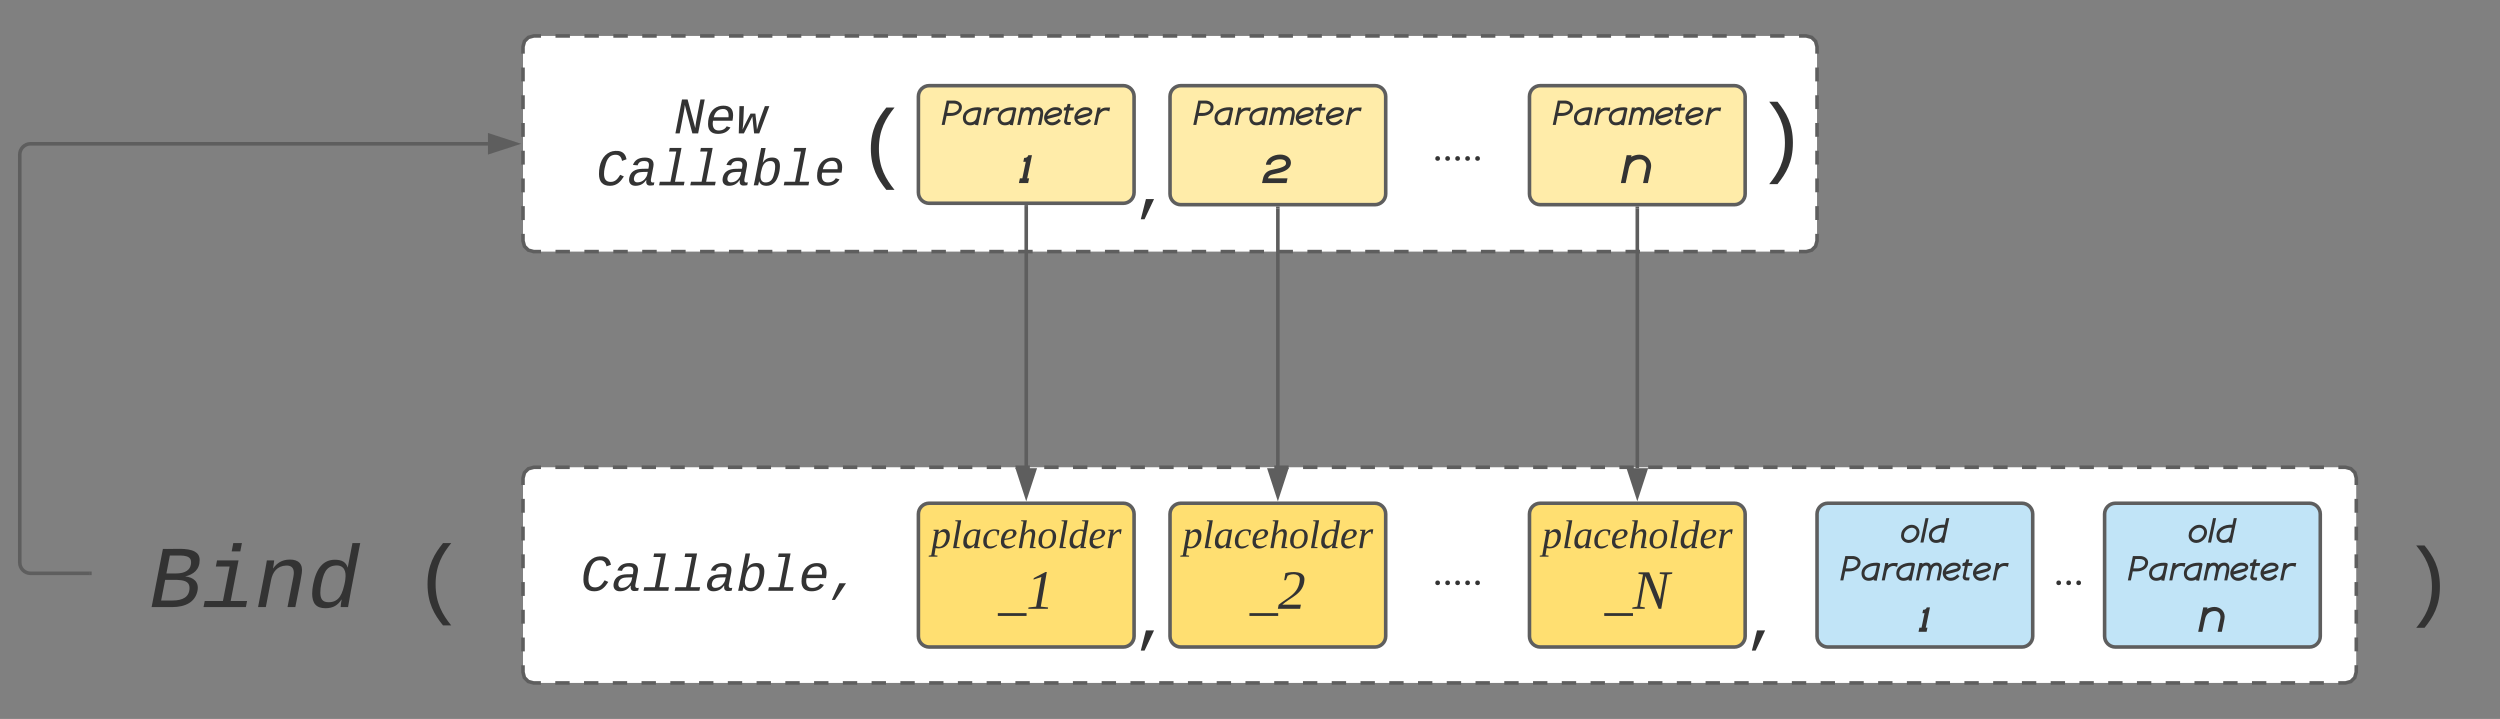
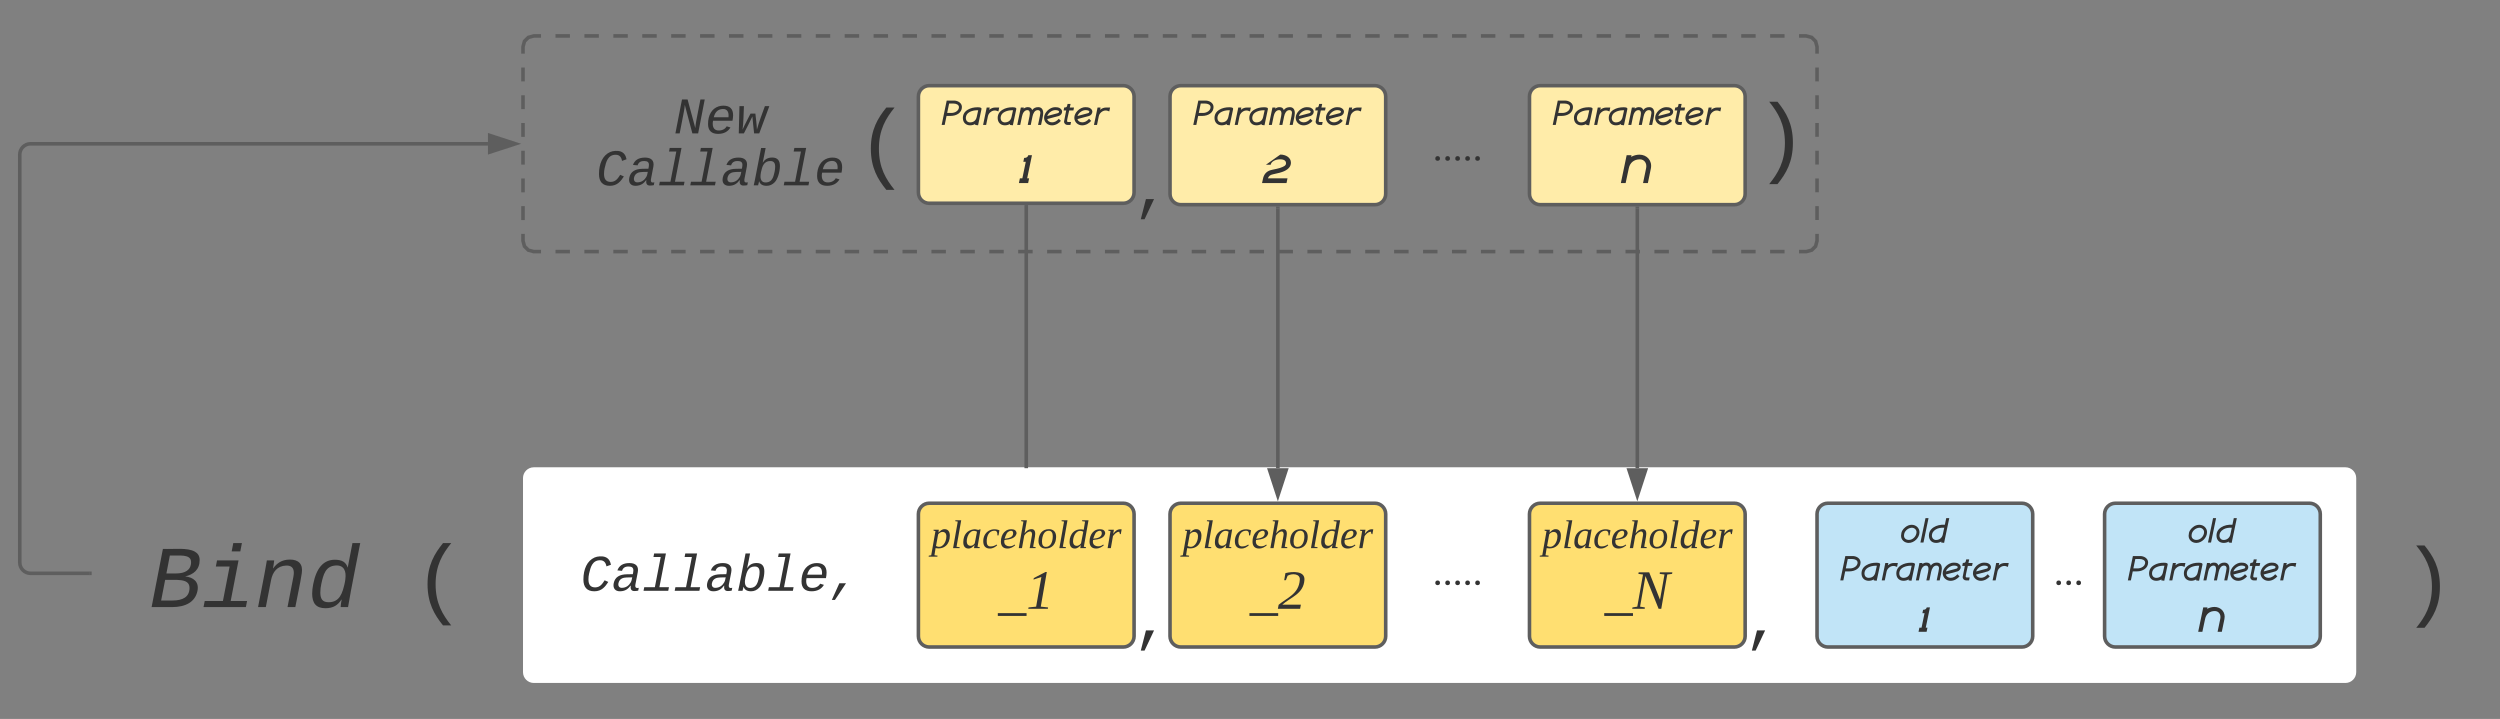
<svg xmlns="http://www.w3.org/2000/svg" xmlns:ns1="lucid" xmlns:xlink="http://www.w3.org/1999/xlink" width="1391" height="400">
  <rect width="100%" height="100%" fill="#808080" stroke="none" />
  <g transform="translate(71 -180)" ns1:page-tab-id="0_0">
-     <path d="M220 206c0-3.3 2.7-6 6-6h708c3.3 0 6 2.7 6 6v108c0 3.3-2.7 6-6 6H226c-3.3 0-6-2.7-6-6z" fill="#fff" />
    <path d="M238.07 200h8.04m8.06 0h8.04m8.05 0h8.05m8.04 0h8.05m8.03 0h8.05m8.04 0h8.05m8.04 0h8.06m8.04 0h8.05m8.05 0h8.04m8.05 0h8.03m8.05 0h8.04m8.05 0h8.04m8.06 0h8.04m8.05 0h8.05m8.04 0h8.05m8.03 0h8.05m8.04 0h8.05m8.04 0h8.06m8.04 0h8.05m8.05 0h8.04m8.05 0h8.03m8.05 0h8.04m8.05 0h8.04m8.06 0h8.04m8.05 0h8.05m8.04 0h8.05m8.03 0h8.05m8.04 0h8.05m8.04 0h8.06m8.04 0h8.05m8.05 0h8.04m8.05 0h8.03m8.05 0h8.04m8.05 0h8.04m8.06 0h8.04m8.05 0h8.05m8.04 0h8.05m8.03 0h8.05m8.04 0h8.05m8.04 0h8.06m8.04 0h8.05m8.05 0h8.04m8.05 0h8.03m8.05 0H934l3.03.82 2.15 2.15.82 3.03v3.86m0 7.7v7.73m0 7.7v7.7m0 7.73v7.7m0 7.73v7.7m0 7.73v7.7m0 7.7v7.73m0 7.7V314l-.82 3.03-2.15 2.15-3.03.82h-4.02m-8.05 0h-8.04m-8.06 0h-8.04m-8.05 0h-8.05m-8.04 0h-8.05m-8.03 0h-8.05m-8.04 0h-8.05m-8.04 0h-8.06m-8.04 0h-8.05m-8.05 0h-8.04m-8.05 0h-8.03m-8.05 0h-8.04m-8.05 0h-8.04m-8.06 0h-8.04m-8.05 0h-8.05m-8.04 0h-8.05m-8.03 0h-8.05m-8.04 0h-8.05m-8.04 0h-8.06m-8.04 0h-8.05m-8.05 0h-8.04m-8.05 0h-8.03m-8.05 0h-8.04m-8.05 0h-8.04m-8.06 0h-8.04m-8.05 0h-8.05m-8.04 0h-8.05m-8.03 0h-8.05m-8.04 0h-8.05m-8.04 0h-8.06m-8.04 0h-8.05m-8.05 0h-8.04m-8.05 0h-8.03m-8.05 0h-8.04m-8.05 0h-8.04m-8.06 0h-8.04m-8.05 0h-8.05m-8.04 0h-8.05m-8.03 0h-8.05m-8.04 0h-8.05m-8.04 0h-8.06m-8.04 0h-8.05m-8.05 0h-8.04m-8.05 0h-8.03m-8.05 0H226l-3.03-.82-2.15-2.15L220 314v-3.86m0-7.7v-7.73m0-7.7v-7.7m0-7.73v-7.7m0-7.73v-7.7m0-7.73V233m0-7.7v-7.73m0-7.7V206l.82-3.03 2.15-2.15L226 200h4.02" stroke="#5e5e5e" stroke-width="2" fill="none" />
    <path d="M240 232.1c0-3.3 2.7-6 6-6h168c3.3 0 6 2.7 6 6v55.8c0 3.3-2.7 6-6 6H246c-3.3 0-6-2.7-6-6z" stroke="#000" stroke-opacity="0" stroke-width="3" fill="#fff" fill-opacity="0" />
    <use xlink:href="#a" transform="matrix(1,0,0,1,245,231.111) translate(58.996 23.105)" />
    <use xlink:href="#b" transform="matrix(1,0,0,1,245,231.111) translate(15.655 51.994)" />
    <path d="M220 446c0-3.3 2.7-6 6-6h1008c3.3 0 6 2.7 6 6v108c0 3.3-2.7 6-6 6H226c-3.3 0-6-2.7-6-6z" fill="#fff" />
-     <path d="M238 440h8m8 0h8m8 0h8m8 0h8m8 0h8m8 0h8m8 0h8m8 0h8m8 0h8m8 0h8m8 0h8m8 0h8m8 0h8m8 0h8m8 0h8m8 0h8m8 0h8m8 0h8m8 0h8m8 0h8m8 0h8m8 0h8m8 0h8m8 0h8m8 0h8m8 0h8m8 0h8m8 0h8m8 0h8m8 0h8m8 0h8m8 0h8m8 0h8m8 0h8m8 0h8m8 0h8m8 0h8m8 0h8m8 0h8m8 0h8m8 0h8m8 0h8m8 0h8m8 0h8m8 0h8m8 0h8m8 0h8m8 0h8m8 0h8m8 0h8m8 0h8m8 0h8m8 0h8m8 0h8m8 0h8m8 0h8m8 0h8m8 0h8m8 0h8m8 0h8m8 0h8m8 0h8m8 0h4l3.03.82 2.15 2.15.82 3.03v3.86m0 7.7v7.73m0 7.7v7.7m0 7.73v7.7m0 7.73v7.7m0 7.73v7.7m0 7.7v7.73m0 7.7V554l-.82 3.03-2.15 2.15-3.03.82h-4m-8 0h-8m-8 0h-8m-8 0h-8m-8 0h-8m-8 0h-8m-8 0h-8m-8 0h-8m-8 0h-8m-8 0h-8m-8 0h-8m-8 0h-8m-8 0h-8m-8 0h-8m-8 0h-8m-8 0h-8m-8 0h-8m-8 0h-8m-8 0h-8m-8 0h-8m-8 0h-8m-8 0h-8m-8 0h-8m-8 0h-8m-8 0h-8m-8 0h-8m-8 0h-8m-8 0h-8m-8 0h-8m-8 0h-8m-8 0h-8m-8 0h-8m-8 0h-8m-8 0h-8m-8 0h-8m-8 0h-8m-8 0h-8m-8 0h-8m-8 0h-8m-8 0h-8m-8 0h-8m-8 0h-8m-8 0h-8m-8 0h-8m-8 0h-8m-8 0h-8m-8 0h-8m-8 0h-8m-8 0h-8m-8 0h-8m-8 0h-8m-8 0h-8m-8 0h-8m-8 0h-8m-8 0h-8m-8 0h-8m-8 0h-8m-8 0h-8m-8 0h-8m-8 0h-8m-8 0h-8m-8 0h-8m-8 0h-8m-8 0h-4l-3.03-.82-2.15-2.15L220 554v-3.86m0-7.7v-7.73m0-7.7v-7.7m0-7.73v-7.7m0-7.73v-7.7m0-7.73V473m0-7.7v-7.73m0-7.7V446l.82-3.03 2.15-2.15L226 440h4" stroke="#5e5e5e" stroke-width="2" fill="none" />
    <path d="M240 472.1c0-3.3 2.7-6 6-6h168c3.3 0 6 2.7 6 6v55.8c0 3.3-2.7 6-6 6H246c-3.3 0-6-2.7-6-6z" stroke="#000" stroke-opacity="0" stroke-width="3" fill="#fff" fill-opacity="0" />
    <use xlink:href="#c" transform="matrix(1,0,0,1,245,471.111) translate(6.987 37.605)" />
    <path d="M440 233.66c0-3.3 2.7-6 6-6h108c3.3 0 6 2.7 6 6v53.45c0 3.33-2.7 6-6 6H446c-3.3 0-6-2.67-6-6z" stroke="#5e5e5e" stroke-width="2" fill="#ffeca9" />
    <use xlink:href="#d" transform="matrix(1,0,0,1,445,232.665) translate(8.223 16.865)" />
    <use xlink:href="#e" transform="matrix(1,0,0,1,445,232.665) translate(50.443 49.193)" />
    <path d="M580 233.66c0-3.3 2.7-6 6-6h108c3.3 0 6 2.7 6 6v54.23c0 3.3-2.7 6-6 6H586c-3.3 0-6-2.7-6-6z" stroke="#5e5e5e" stroke-width="2" fill="#ffeca9" />
    <use xlink:href="#d" transform="matrix(1,0,0,1,585,232.665) translate(8.223 16.865)" />
    <use xlink:href="#f" transform="matrix(1,0,0,1,585,232.665) translate(46.032 49.193)" />
    <path d="M780 233.66c0-3.3 2.7-6 6-6h108c3.3 0 6 2.7 6 6v54.23c0 3.3-2.7 6-6 6H786c-3.3 0-6-2.7-6-6z" stroke="#5e5e5e" stroke-width="2" fill="#ffeca9" />
    <use xlink:href="#d" transform="matrix(1,0,0,1,785,232.665) translate(8.223 16.865)" />
    <use xlink:href="#g" transform="matrix(1,0,0,1,785,232.665) translate(45.544 49.193)" />
    <path d="M700 239.9c0-3.32 2.7-6 6-6h68c3.3 0 6 2.68 6 6v48c0 3.3-2.7 6-6 6h-68c-3.3 0-6-2.7-6-6z" stroke="#000" stroke-opacity="0" stroke-width="3" fill="#fff" fill-opacity="0" />
    <use xlink:href="#h" transform="matrix(1,0,0,1,705,238.889) translate(21.111 30.278)" />
    <path d="M440 466c0-3.3 2.7-6 6-6h108c3.3 0 6 2.7 6 6v68c0 3.3-2.7 6-6 6H446c-3.3 0-6-2.7-6-6z" stroke="#5e5e5e" stroke-width="2" fill="#ffdf71" />
    <use xlink:href="#i" transform="matrix(1,0,0,1,445,465) translate(2.006 19.965)" />
    <use xlink:href="#j" transform="matrix(1,0,0,1,445,465) translate(39.444 53.743)" />
    <path d="M580 466c0-3.3 2.7-6 6-6h108c3.3 0 6 2.7 6 6v68c0 3.3-2.7 6-6 6H586c-3.3 0-6-2.7-6-6z" stroke="#5e5e5e" stroke-width="2" fill="#ffdf71" />
    <use xlink:href="#i" transform="matrix(1,0,0,1,585,465) translate(2.006 19.965)" />
    <use xlink:href="#k" transform="matrix(1,0,0,1,585,465) translate(39.444 53.743)" />
    <path d="M700 476c0-3.3 2.7-6 6-6h68c3.3 0 6 2.7 6 6v48c0 3.3-2.7 6-6 6h-68c-3.3 0-6-2.7-6-6z" stroke="#000" stroke-opacity="0" stroke-width="3" fill="#fff" fill-opacity="0" />
    <use xlink:href="#h" transform="matrix(1,0,0,1,705,475) translate(21.111 30.278)" />
    <path d="M780 466c0-3.3 2.7-6 6-6h108c3.3 0 6 2.7 6 6v68c0 3.3-2.7 6-6 6H786c-3.3 0-6-2.7-6-6z" stroke="#5e5e5e" stroke-width="2" fill="#ffdf71" />
    <use xlink:href="#i" transform="matrix(1,0,0,1,785,465) translate(2.006 19.965)" />
    <use xlink:href="#l" transform="matrix(1,0,0,1,785,465) translate(36.852 53.743)" />
    <path d="M500 295.1v145.4" stroke="#5e5e5e" stroke-width="2" fill="none" />
    <path d="M501 295.14h-2v-1.03h2" fill="#5e5e5e" />
-     <path d="M500 455.76l-4.64-14.26h9.28z" stroke="#5e5e5e" stroke-width="2" fill="#5e5e5e" />
    <path d="M640 295.9v144.6" stroke="#5e5e5e" stroke-width="2" fill="none" />
    <path d="M641 295.9h-2v-1h2" fill="#5e5e5e" />
    <path d="M640 455.76l-4.64-14.26h9.28z" stroke="#5e5e5e" stroke-width="2" fill="#5e5e5e" />
    <path d="M840 295.9v144.6" stroke="#5e5e5e" stroke-width="2" fill="none" />
    <path d="M841 295.9h-2v-1h2" fill="#5e5e5e" />
    <path d="M840 455.76l-4.64-14.26h9.28z" stroke="#5e5e5e" stroke-width="2" fill="#5e5e5e" />
    <path d="M-20 476c0-3.3 2.7-6 6-6h228c3.3 0 6 2.7 6 6v56.67c0 3.3-2.7 6-6 6H-14c-3.3 0-6-2.7-6-6z" stroke="#000" stroke-opacity="0" stroke-width="3" fill="#fff" fill-opacity="0" />
    <use xlink:href="#m" transform="matrix(1,0,0,1,-15,475) translate(26.986 42.789)" />
    <use xlink:href="#n" transform="matrix(1,0,0,1,-15,475) translate(173.676 42.789)" />
    <path d="M400 233.66c0-3.3 2.7-6 6-6h28c3.3 0 6 2.7 6 6v56.67c0 3.32-2.7 6-6 6h-28c-3.3 0-6-2.68-6-6z" stroke="#000" stroke-opacity="0" stroke-width="3" fill="#fff" fill-opacity="0" />
    <use xlink:href="#o" transform="matrix(1,0,0,1,405,232.665) translate(0.331 42.789)" />
    <path d="M900 230.45c0-3.32 2.7-6 6-6h28c3.3 0 6 2.68 6 6v56.66c0 3.33-2.7 6-6 6h-28c-3.3 0-6-2.67-6-6z" stroke="#000" stroke-opacity="0" stroke-width="3" fill="#fff" fill-opacity="0" />
    <use xlink:href="#p" transform="matrix(1,0,0,1,905,229.445) translate(0.331 42.789)" />
    <path d="M550 257.33c0-3.3 2.7-6 6-6h28c3.3 0 6 2.7 6 6V314c0 3.3-2.7 6-6 6h-28c-3.3 0-6-2.7-6-6z" stroke="#000" stroke-opacity="0" stroke-width="3" fill="#fff" fill-opacity="0" />
    <use xlink:href="#q" transform="matrix(1,0,0,1,555,256.333) translate(4.332 39.5)" />
    <path d="M550 497.33c0-3.3 2.7-6 6-6h28c3.3 0 6 2.7 6 6V554c0 3.3-2.7 6-6 6h-28c-3.3 0-6-2.7-6-6z" stroke="#000" stroke-opacity="0" stroke-width="3" fill="#fff" fill-opacity="0" />
    <use xlink:href="#q" transform="matrix(1,0,0,1,555,496.333) translate(4.332 39.5)" />
    <path d="M1260 477.33c0-3.3 2.7-6 6-6h28c3.3 0 6 2.7 6 6V534c0 3.3-2.7 6-6 6h-28c-3.3 0-6-2.7-6-6z" stroke="#000" stroke-opacity="0" stroke-width="3" fill="#fff" fill-opacity="0" />
    <use xlink:href="#p" transform="matrix(1,0,0,1,1265,476.333) translate(0.331 42.789)" />
    <path d="M890 497.33c0-3.3 2.7-6 6-6h28c3.3 0 6 2.7 6 6V554c0 3.3-2.7 6-6 6h-28c-3.3 0-6-2.7-6-6z" stroke="#000" stroke-opacity="0" stroke-width="3" fill="#fff" fill-opacity="0" />
    <use xlink:href="#q" transform="matrix(1,0,0,1,895,496.333) translate(4.332 39.5)" />
    <path d="M940 466c0-3.3 2.7-6 6-6h108c3.3 0 6 2.7 6 6v68c0 3.3-2.7 6-6 6H946c-3.3 0-6-2.7-6-6z" stroke="#5e5e5e" stroke-width="2" fill="#c1e4f7" />
    <use xlink:href="#r" transform="matrix(1,0,0,1,945,465) translate(41.392 16.865)" />
    <use xlink:href="#d" transform="matrix(1,0,0,1,945,465) translate(8.223 37.949)" />
    <use xlink:href="#s" transform="matrix(1,0,0,1,945,465) translate(51.05 66.529)" />
-     <path d="M1040 476c0-3.3 2.7-6 6-6h68c3.3 0 6 2.7 6 6v48c0 3.3-2.7 6-6 6h-68c-3.3 0-6-2.7-6-6z" stroke="#000" stroke-opacity="0" stroke-width="3" fill="#fff" fill-opacity="0" />
    <g>
      <use xlink:href="#t" transform="matrix(1,0,0,1,1045,475) translate(26.667 30.278)" />
    </g>
    <path d="M1100 466c0-3.3 2.7-6 6-6h108c3.3 0 6 2.7 6 6v68c0 3.3-2.7 6-6 6h-108c-3.3 0-6-2.7-6-6z" stroke="#5e5e5e" stroke-width="2" fill="#c1e4f7" />
    <g>
      <use xlink:href="#r" transform="matrix(1,0,0,1,1105,465) translate(41.392 16.865)" />
      <use xlink:href="#d" transform="matrix(1,0,0,1,1105,465) translate(8.223 37.949)" />
      <use xlink:href="#u" transform="matrix(1,0,0,1,1105,465) translate(46.804 66.529)" />
    </g>
    <path d="M-21 499h-33c-3.3 0-6-2.7-6-6V266c0-3.3 2.7-6 6-6h254.5" stroke="#5e5e5e" stroke-width="2" fill="none" />
    <path d="M-20 500h-1.03v-2H-20" fill="#5e5e5e" />
    <path d="M215.76 260l-14.26 4.64v-9.28z" stroke="#5e5e5e" stroke-width="2" fill="#5e5e5e" />
    <defs>
      <path fill="#333" d="M731 0L431-1130c-8 85-19 175-34 254L227 0H57l262-1349h222L848-211c8-92 19-186 35-274l168-864h172L961 0H731" id="v" />
      <path fill="#333" d="M726-1102c256 0 385 126 386 379 1 67-11 147-25 220H315c-7 39-13 78-13 121 2 164 74 267 238 267 154 0 260-65 317-166l149 45C916-82 760 20 514 20c-259 0-398-131-398-390 0-357 148-615 421-704 62-20 125-28 189-28zm202 461c22-192-41-335-226-328-212 9-312 142-358 328h584" id="w" />
      <path fill="#333" d="M913 0H709c-23-224-51-444-69-673C534-442 415-224 302 0H99l27-1082h178c-17 313-15 643-55 933 97-223 211-425 317-638h193c22 211 51 414 61 638 86-332 210-623 317-933h176" id="x" />
      <g id="a">
        <use transform="matrix(0.014,0,0,0.014,0,0)" xlink:href="#v" />
        <use transform="matrix(0.014,0,0,0.014,17.336,0)" xlink:href="#w" />
        <use transform="matrix(0.014,0,0,0.014,34.672,0)" xlink:href="#x" />
      </g>
      <path fill="#333" d="M1031-970c-23-138-92-244-250-244-306 0-381 266-440 533-17 75-25 147-25 229 1 197 73 317 266 317 202 0 293-151 377-282l146 65C986-167 844 20 550 20c-297 0-434-170-434-467 0-413 147-747 446-877 112-49 299-63 420-18 132 49 200 159 229 307" id="y" />
      <path fill="#333" d="M948-272c-17 76-19 161 70 161 21 0 42-3 60-7L1056-6c-45 10-88 14-142 16-138 6-175-86-155-217h-6C661-83 550 15 337 20 138 24 42-104 82-302c49-247 238-349 523-354l236-4c9-47 22-94 22-148 0-118-65-155-184-157-151-3-231 57-266 172l-185-17c67-189 220-292 480-292 245 0 377 119 330 364zm-678-27c-21 109 31 185 140 182 176-5 282-102 348-217 37-66 43-123 59-200-145 7-304-9-409 44-71 36-119 96-138 191" id="z" />
      <path fill="#333" d="M659-142h380L1011 0H29l28-142h422l233-1200H423l27-142h469" id="A" />
      <path fill="#333" d="M809-1104c212 0 310 122 306 343-4 250-95 524-208 640C818-30 715 20 589 20c-161 0-261-59-300-184-11 55-26 116-41 164H74c18-68 35-148 49-223l245-1261h180c-39 193-73 391-116 580h4c79-124 190-200 373-200zM348-430c-24 189 33 326 217 317 240-12 292-213 339-427 14-65 21-126 22-196 0-150-52-229-193-229-257 0-320 212-371 441-7 34-11 65-14 94" id="B" />
      <g id="b">
        <use transform="matrix(0.014,0,0,0.014,0,0)" xlink:href="#y" />
        <use transform="matrix(0.014,0,0,0.014,17.336,0)" xlink:href="#z" />
        <use transform="matrix(0.014,0,0,0.014,34.672,0)" xlink:href="#A" />
        <use transform="matrix(0.014,0,0,0.014,52.008,0)" xlink:href="#A" />
        <use transform="matrix(0.014,0,0,0.014,69.345,0)" xlink:href="#z" />
        <use transform="matrix(0.014,0,0,0.014,86.681,0)" xlink:href="#B" />
        <use transform="matrix(0.014,0,0,0.014,104.017,0)" xlink:href="#A" />
        <use transform="matrix(0.014,0,0,0.014,121.353,0)" xlink:href="#w" />
      </g>
      <path fill="#333" d="M83 363l298-662h265L206 363H83" id="C" />
      <g id="c">
        <use transform="matrix(0.014,0,0,0.014,0,0)" xlink:href="#y" />
        <use transform="matrix(0.014,0,0,0.014,17.336,0)" xlink:href="#z" />
        <use transform="matrix(0.014,0,0,0.014,34.672,0)" xlink:href="#A" />
        <use transform="matrix(0.014,0,0,0.014,52.008,0)" xlink:href="#A" />
        <use transform="matrix(0.014,0,0,0.014,69.345,0)" xlink:href="#z" />
        <use transform="matrix(0.014,0,0,0.014,86.681,0)" xlink:href="#B" />
        <use transform="matrix(0.014,0,0,0.014,104.017,0)" xlink:href="#A" />
        <use transform="matrix(0.014,0,0,0.014,121.353,0)" xlink:href="#w" />
        <use transform="matrix(0.014,0,0,0.014,138.689,0)" xlink:href="#C" />
      </g>
      <path fill="#333" d="M934-991c0-138-155-201-309-201H387L278-668h221c210 6 435-126 435-323zm165-9c0 320-297 495-626 497H244C221-391 186-223 140 0H-29l281-1357h390c232-5 457 136 457 357" id="D" />
      <path fill="#333" d="M892-817c-261-13-514 74-619 215-96 129-98 342 32 422 42 25 82 37 120 37 211 0 340-102 385-305zM439 20C199 20 39-142 39-387c0-199 91-353 274-462 153-91 336-136 549-136 152 0 229 28 211 111L884 18 718-3l11-54C641-6 544 20 439 20" id="E" />
      <path fill="#333" d="M361-841c99-86 210-129 332-129h222l-44 217c-168-82-314-67-446 43-75 62-120 139-139 229L187 0H18l200-970h169" id="F" />
      <path fill="#333" d="M1122-826c-166 0-256 181-290 345L733 0H565l100-488c12-59 18-108 18-148 0-127-45-190-136-190-176 0-266 181-300 345L148 0H-19l200-970h167l-12 64c70-57 149-85 237-85 132 0 211 55 238 164 77-109 190-164 337-164 194 0 278 136 278 331 0 157-86 488-119 660h-168l101-488c19-93 29-155 29-184 0-103-49-154-147-154" id="G" />
      <path fill="#333" d="M624-826c-194 0-402 170-445 327 132-34 330-86 592-159 39-11 61-40 67-86l-7-20c-36-41-105-62-207-62zM1-401c0-291 317-589 610-589 35 0 81 4 137 9 122 11 257 116 257 244 0 101-80 204-180 235-23 6-240 65-650 174 26 112 133 182 273 182 134 0 258-66 373-197l117 116C831-102 655 18 450 22 204 28 1-158 1-401" id="H" />
      <path fill="#333" d="M237 0C123 2 33-81 36-195c0-19 40-223 120-610H10l34-165c74 0 122-16 145-49 13-17 27-68 43-151h167l-42 200h234l-34 165H323c-27 128-119 501-119 581 0 39 20 59 60 59h161L391 0H237" id="I" />
      <g id="d">
        <use transform="matrix(0.01,0,0,0.01,0,0)" xlink:href="#D" />
        <use transform="matrix(0.01,0,0,0.01,11.133,0)" xlink:href="#E" />
        <use transform="matrix(0.01,0,0,0.01,22.588,0)" xlink:href="#F" />
        <use transform="matrix(0.01,0,0,0.01,30.498,0)" xlink:href="#E" />
        <use transform="matrix(0.01,0,0,0.01,41.953,0)" xlink:href="#G" />
        <use transform="matrix(0.01,0,0,0.01,56.689,0)" xlink:href="#H" />
        <use transform="matrix(0.01,0,0,0.01,67.451,0)" xlink:href="#I" />
        <use transform="matrix(0.01,0,0,0.01,73.516,0)" xlink:href="#H" />
        <use transform="matrix(0.01,0,0,0.01,84.277,0)" xlink:href="#F" />
      </g>
      <path fill="#333" d="M184-739l27-135c81 0 130-32 146-96h127L317-165h68L351 0H30l34-165h86l119-574h-85" id="J" />
      <use transform="matrix(0.016,0,0,0.016,0,0)" xlink:href="#J" id="e" />
-       <path fill="#333" d="M646-991c190 0 369 103 369 282 0 125-78 223-234 295-86 39-219 76-398 111-87 17-143 63-168 138h681L862 0H10c23-112 38-178 45-199 47-146 146-230 305-262 130-27 221-47 272-64 136-46 208-82 212-154 5-98-66-147-208-147-148 0-305 70-324 188H146c16-217 252-353 500-353" id="K" />
+       <path fill="#333" d="M646-991c190 0 369 103 369 282 0 125-78 223-234 295-86 39-219 76-398 111-87 17-143 63-168 138h681L862 0H10c23-112 38-178 45-199 47-146 146-230 305-262 130-27 221-47 272-64 136-46 208-82 212-154 5-98-66-147-208-147-148 0-305 70-324 188H146" id="K" />
      <use transform="matrix(0.016,0,0,0.016,0,0)" xlink:href="#K" id="f" />
      <path fill="#333" d="M666-988c258 0 452 211 396 482L958 1H790l108-522c34-172-67-304-217-304-211 0-346 123-385 305L185 1H19l201-970h168l-11 58c79-46 188-77 289-77" id="L" />
      <use transform="matrix(0.016,0,0,0.016,0,0)" xlink:href="#L" id="g" />
      <path fill="#333" d="M45-37c13 0 21 8 21 21C67-2 57 4 45 5 33 4 23-2 24-16c0-13 8-21 21-21" id="M" />
      <g id="h">
        <use transform="matrix(0.062,0,0,0.062,0,0)" xlink:href="#M" />
        <use transform="matrix(0.062,0,0,0.062,5.556,0)" xlink:href="#M" />
        <use transform="matrix(0.062,0,0,0.062,11.111,0)" xlink:href="#M" />
        <use transform="matrix(0.062,0,0,0.062,16.667,0)" xlink:href="#M" />
        <use transform="matrix(0.062,0,0,0.062,22.222,0)" xlink:href="#M" />
      </g>
      <path fill="#333" d="M169-111C169-36 120 15 41 0L31 64l28 4-2 9h-78l1-9 22-4 38-217c-7-3-22 0-17-12h47l-3 26c16-16 31-31 55-31 33 0 47 25 47 59zm-31 5c0-52-55-47-74-17L45-19c54 29 93-31 93-87" id="N" />
      <path fill="#333" d="M50-12l28 4-1 8H19l42-238-23-4 2-8h52" id="O" />
      <path fill="#333" d="M109-169c21-2 37 13 48 1h9L139-12l20 4-2 8h-50l5-27C96-11 82 4 58 4 25 4 10-20 11-55c2-65 34-107 98-114zM42-60c0 51 54 48 72 17l20-104c-53-30-92 31-92 87" id="P" />
      <path fill="#333" d="M78-15c22 0 39-8 53-17l5 7C120-11 99 4 70 4 31 4 12-20 11-58c-2-82 68-132 145-102l-8 46h-10c1-26-4-45-32-42-45 4-64 47-64 96 0 26 8 46 36 45" id="Q" />
      <path fill="#333" d="M43-73c-15 62 59 70 91 41l5 7C122-11 100 4 70 4 31 4 11-19 11-58c0-67 42-123 113-109 16 3 26 15 28 33-8 46-58 56-109 61zm78-61c0-37-45-19-57 1-8 14-15 33-20 49 39-4 77-13 77-50" id="R" />
      <path fill="#333" d="M129-102c7-23 4-59-29-44-16 7-30 21-38 35L42 0H13l42-238-21-4 1-8h51L65-132c14-18 31-37 61-38 37-2 38 36 32 68l-16 90 23 4-1 8h-53" id="S" />
      <path fill="#333" d="M103-156c-44 0-59 47-61 96 0 29 9 49 35 49 45 0 62-48 62-96 0-29-11-49-36-49zm66 56C168-39 135 4 75 4 34 4 10-23 11-66c1-61 34-104 94-104 41 0 65 27 64 70" id="T" />
      <path fill="#333" d="M11-56c0-73 50-126 127-109l12-73-27-4 1-8h57L139-12l20 4-2 8h-50l5-27C96-11 82 4 58 4 25 4 11-21 11-56zm31-4c0 51 51 49 72 17l20-104c-54-29-92 30-92 87" id="U" />
      <path fill="#333" d="M65-128c17-22 38-47 76-40l-8 43c-13 1-9-15-14-22-28 2-42 22-56 39L44 0H15l26-153-20-4 1-8h49" id="V" />
      <g id="i">
        <use transform="matrix(0.062,0,0,0.062,0,0)" xlink:href="#N" />
        <use transform="matrix(0.062,0,0,0.062,11.111,0)" xlink:href="#O" />
        <use transform="matrix(0.062,0,0,0.062,17.284,0)" xlink:href="#P" />
        <use transform="matrix(0.062,0,0,0.062,28.395,0)" xlink:href="#Q" />
        <use transform="matrix(0.062,0,0,0.062,38.21,0)" xlink:href="#R" />
        <use transform="matrix(0.062,0,0,0.062,48.025,0)" xlink:href="#S" />
        <use transform="matrix(0.062,0,0,0.062,59.136,0)" xlink:href="#T" />
        <use transform="matrix(0.062,0,0,0.062,70.247,0)" xlink:href="#O" />
        <use transform="matrix(0.062,0,0,0.062,76.42,0)" xlink:href="#U" />
        <use transform="matrix(0.062,0,0,0.062,87.531,0)" xlink:href="#R" />
        <use transform="matrix(0.062,0,0,0.062,97.346,0)" xlink:href="#V" />
      </g>
      <path fill="#333" d="M-3 46V28h186v18H-3" id="W" />
      <path fill="#333" d="M94-14l47 5-1 9H13l2-9 49-5 34-192-51 17 2-10 75-39h9" id="X" />
      <g id="j">
        <use transform="matrix(0.086,0,0,0.086,0,0)" xlink:href="#W" />
        <use transform="matrix(0.086,0,0,0.086,15.556,0)" xlink:href="#X" />
      </g>
      <path fill="#333" d="M49-231c49-12 126-14 123 43C167-96 82-75 29-27h120l-5 27H0l5-26c54-46 131-69 137-162 3-41-52-42-79-26l-11 29H41" id="Y" />
      <g id="k">
        <use transform="matrix(0.086,0,0,0.086,0,0)" xlink:href="#W" />
        <use transform="matrix(0.086,0,0,0.086,15.556,0)" xlink:href="#Y" />
      </g>
      <path fill="#333" d="M206-222l-31-4 1-10h81l-2 10-31 4L185 0h-17L83-212 48-14l31 5-1 9H-3l2-9 31-5 37-208-30-4 2-10h68l70 177" id="Z" />
      <g id="l">
        <use transform="matrix(0.086,0,0,0.086,0,0)" xlink:href="#W" />
        <use transform="matrix(0.086,0,0,0.086,15.556,0)" xlink:href="#Z" />
      </g>
      <path fill="#333" d="M835-711c190 18 326 126 286 331C1069-115 841 0 529 0H57l262-1349c255 10 562-35 737 61 69 38 115 97 115 197 0 221-142 336-336 380zm-210-69c204-1 347-74 347-264 0-197-289-143-492-152l-80 416h225zm-81 627c228 0 392-77 392-293 0-233-325-177-565-185l-93 478h266" id="aa" />
      <path fill="#333" d="M668-142h380L1020 0H38l28-142h422l155-798H324l27-142h499zm23-1150l37-192h200l-37 192H691" id="ab" />
      <path fill="#333" d="M815-1102c202-2 311 102 279 314-40 267-101 525-150 788H763l135-695c7-39 11-71 11-98 2-119-62-175-179-170-208 9-312 151-348 336L260 0H80c67-361 144-713 204-1082h170c-6 58-17 130-28 185h3c86-116 194-203 386-205" id="ac" />
      <path fill="#333" d="M772 0c2-57 14-121 24-174h-5C708-49 608 26 420 26 203 26 113-90 112-311c0-65 8-138 24-221 74-377 241-566 502-566 165 0 259 55 298 184 37-190 73-380 110-570h180C1133-988 1028-504 944 0H772zm109-648c26-189-33-326-219-317-242 11-291 213-338 427-15 68-22 130-23 201 1 149 51 224 193 224 258 0 321-215 372-441 8-34 12-65 15-94" id="ad" />
      <g id="m">
        <use transform="matrix(0.024,0,0,0.024,0,0)" xlink:href="#aa" />
        <use transform="matrix(0.024,0,0,0.024,29.338,0)" xlink:href="#ab" />
        <use transform="matrix(0.024,0,0,0.024,58.676,0)" xlink:href="#ac" />
        <use transform="matrix(0.024,0,0,0.024,88.014,0)" xlink:href="#ad" />
      </g>
      <path fill="#333" d="M891-1484c-201 251-362 514-362 954 0 441 161 704 362 955H701C500 176 342-90 342-532c0-440 159-704 359-952h190" id="ae" />
      <use transform="matrix(0.024,0,0,0.024,0,0)" xlink:href="#ae" id="n" />
      <use transform="matrix(0.024,0,0,0.024,0,0)" xlink:href="#ae" id="o" />
      <path fill="#333" d="M528-1484c201 248 357 511 357 952 0 442-156 709-357 957H336C537 174 700-89 700-530c0-440-163-703-364-954h192" id="af" />
      <use transform="matrix(0.024,0,0,0.024,0,0)" xlink:href="#af" id="p" />
      <path fill="#333" d="M259 363l169-662h265L382 363H259" id="ag" />
      <use transform="matrix(0.017,0,0,0.017,0,0)" xlink:href="#ag" id="q" />
      <path fill="#333" d="M896-586c0-134-128-241-264-237-203 7-394 175-424 357-7 40-8 67-8 82-5 186 186 279 379 223 163-48 317-225 317-425zM464 22C228 22 29-149 36-383c7-227 88-349 238-471 111-91 231-133 356-133 235 0 431 177 431 413 0 305-292 596-597 596" id="ah" />
      <path fill="#333" d="M268-1357h169L156 0H-14" id="ai" />
      <path fill="#333" d="M875-825c-189-6-344 19-468 95-148 90-219 207-219 342 0 139 93 243 222 246 203 4 348-129 385-305zM423 21C181 21 23-139 23-386c0-197 88-351 264-462 170-107 373-156 622-141 27-137 53-260 76-369h170c-25 115-121 573-288 1376L702-2l11-54C625-5 528 21 423 21" id="aj" />
      <g id="r">
        <use transform="matrix(0.01,0,0,0.01,0,0)" xlink:href="#ah" />
        <use transform="matrix(0.01,0,0,0.01,11.27,0)" xlink:href="#ai" />
        <use transform="matrix(0.01,0,0,0.01,15.635,0)" xlink:href="#aj" />
      </g>
      <use transform="matrix(0.014,0,0,0.014,0,0)" xlink:href="#J" id="s" />
      <g id="t">
        <use transform="matrix(0.062,0,0,0.062,0,0)" xlink:href="#M" />
        <use transform="matrix(0.062,0,0,0.062,5.556,0)" xlink:href="#M" />
        <use transform="matrix(0.062,0,0,0.062,11.111,0)" xlink:href="#M" />
      </g>
      <use transform="matrix(0.014,0,0,0.014,0,0)" xlink:href="#L" id="u" />
    </defs>
  </g>
</svg>